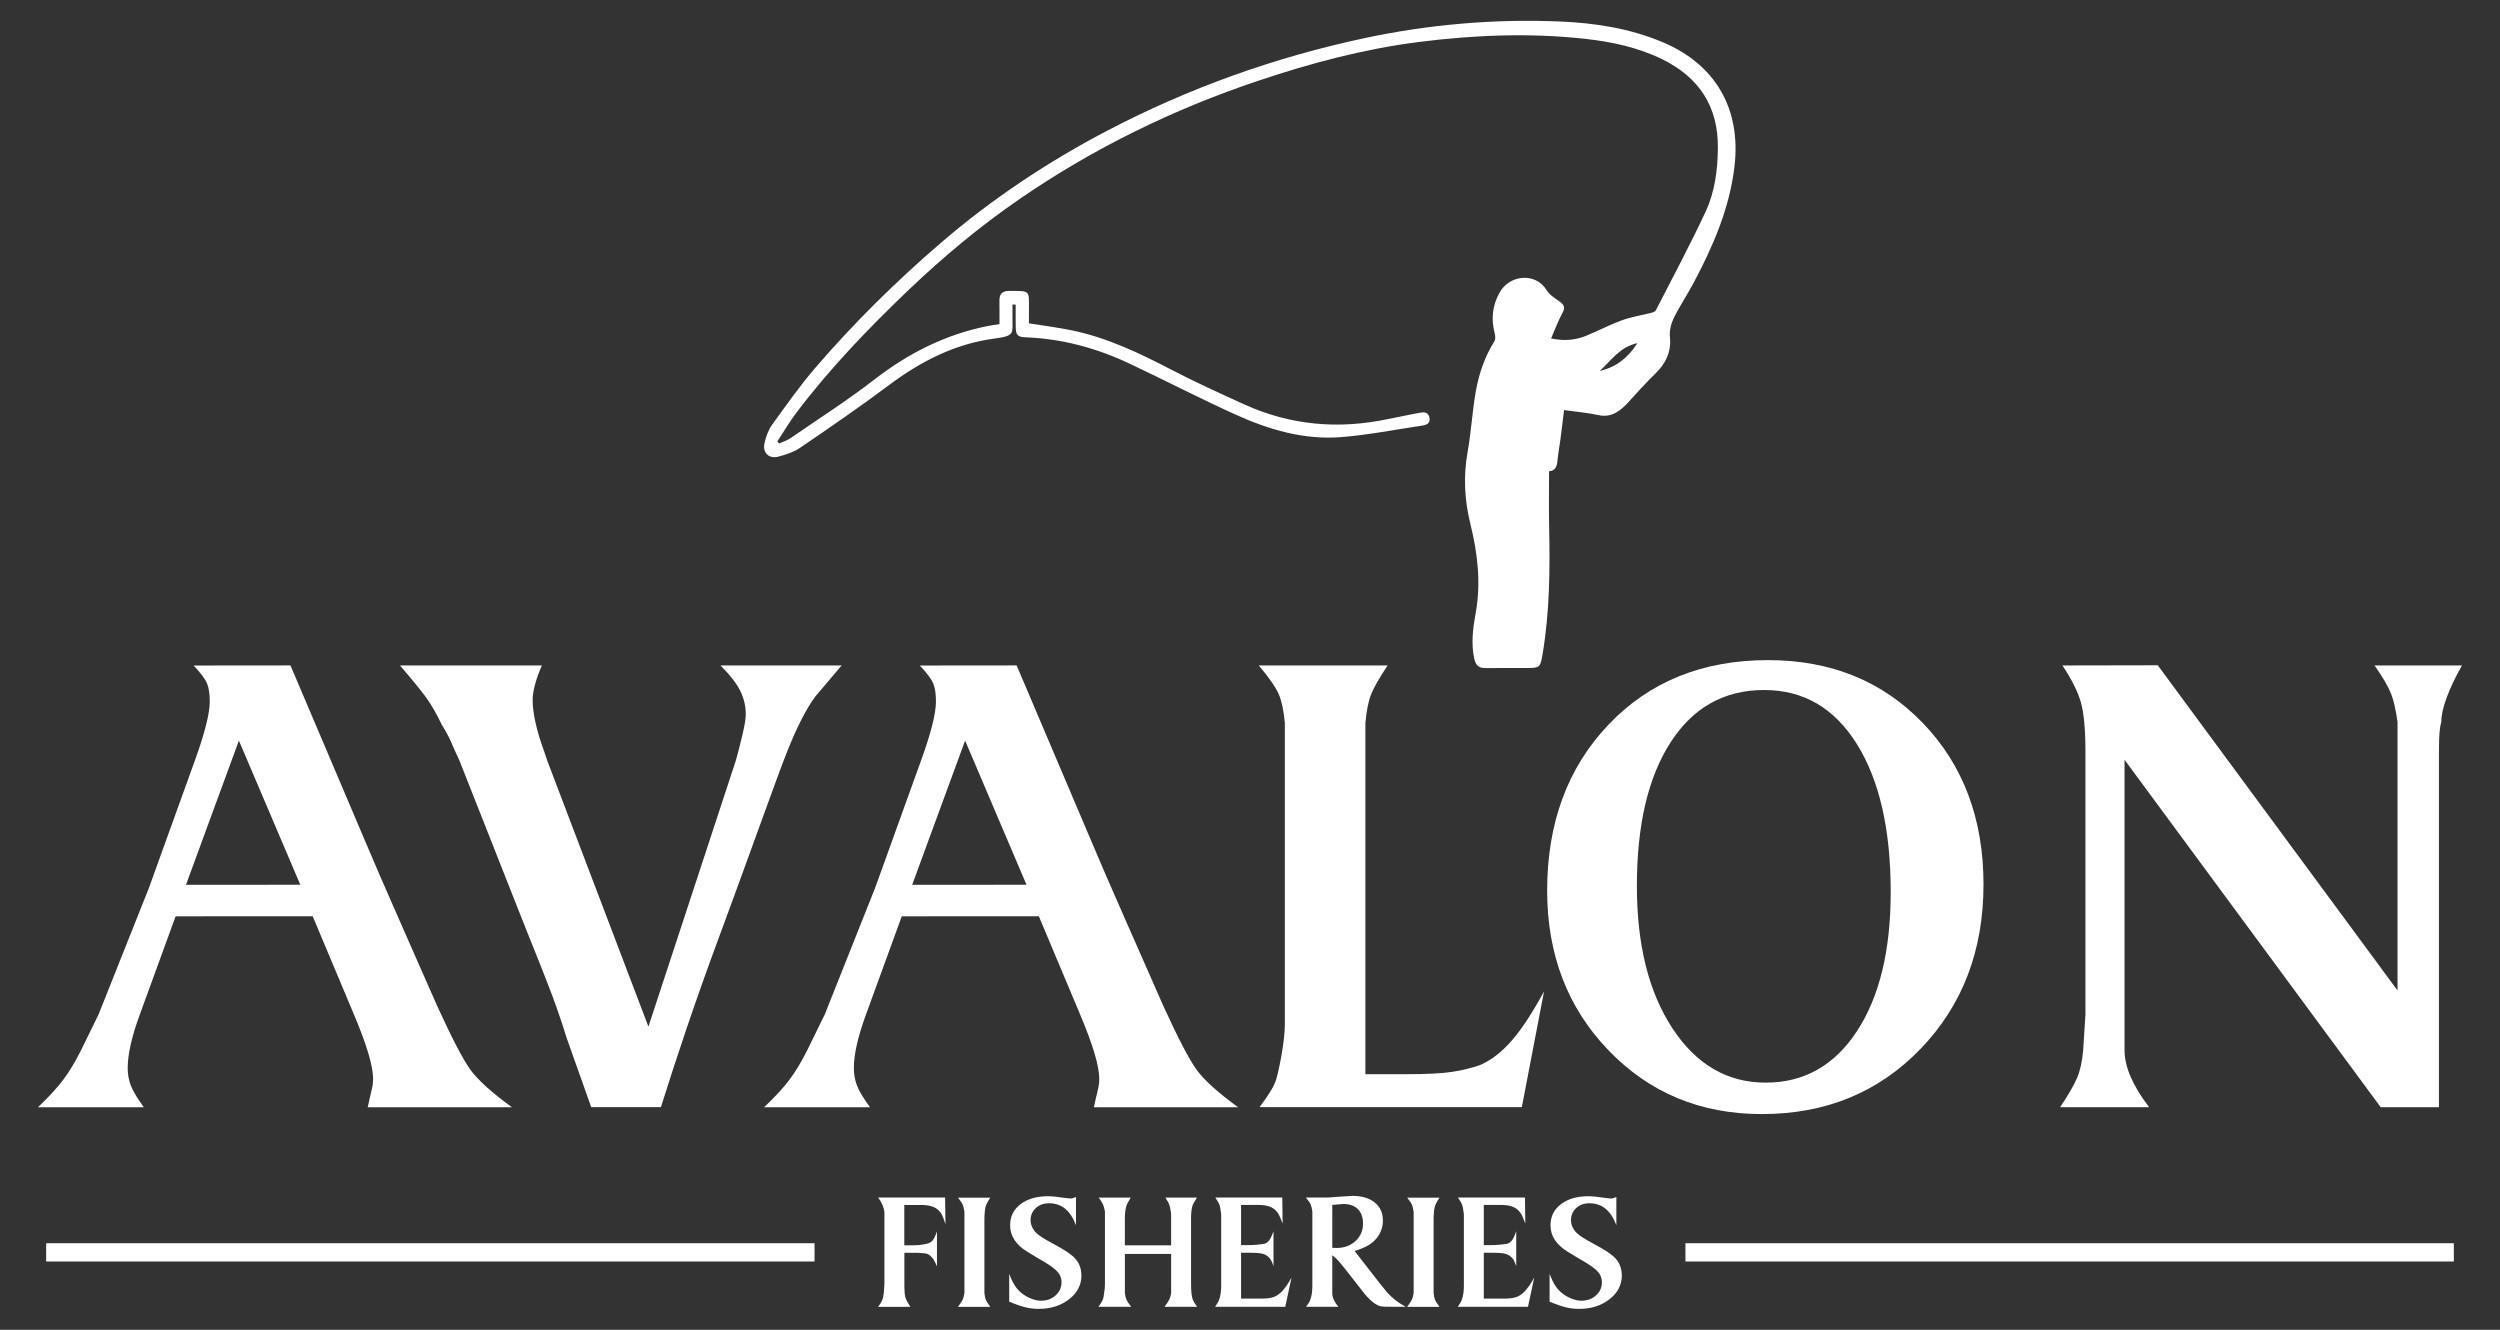
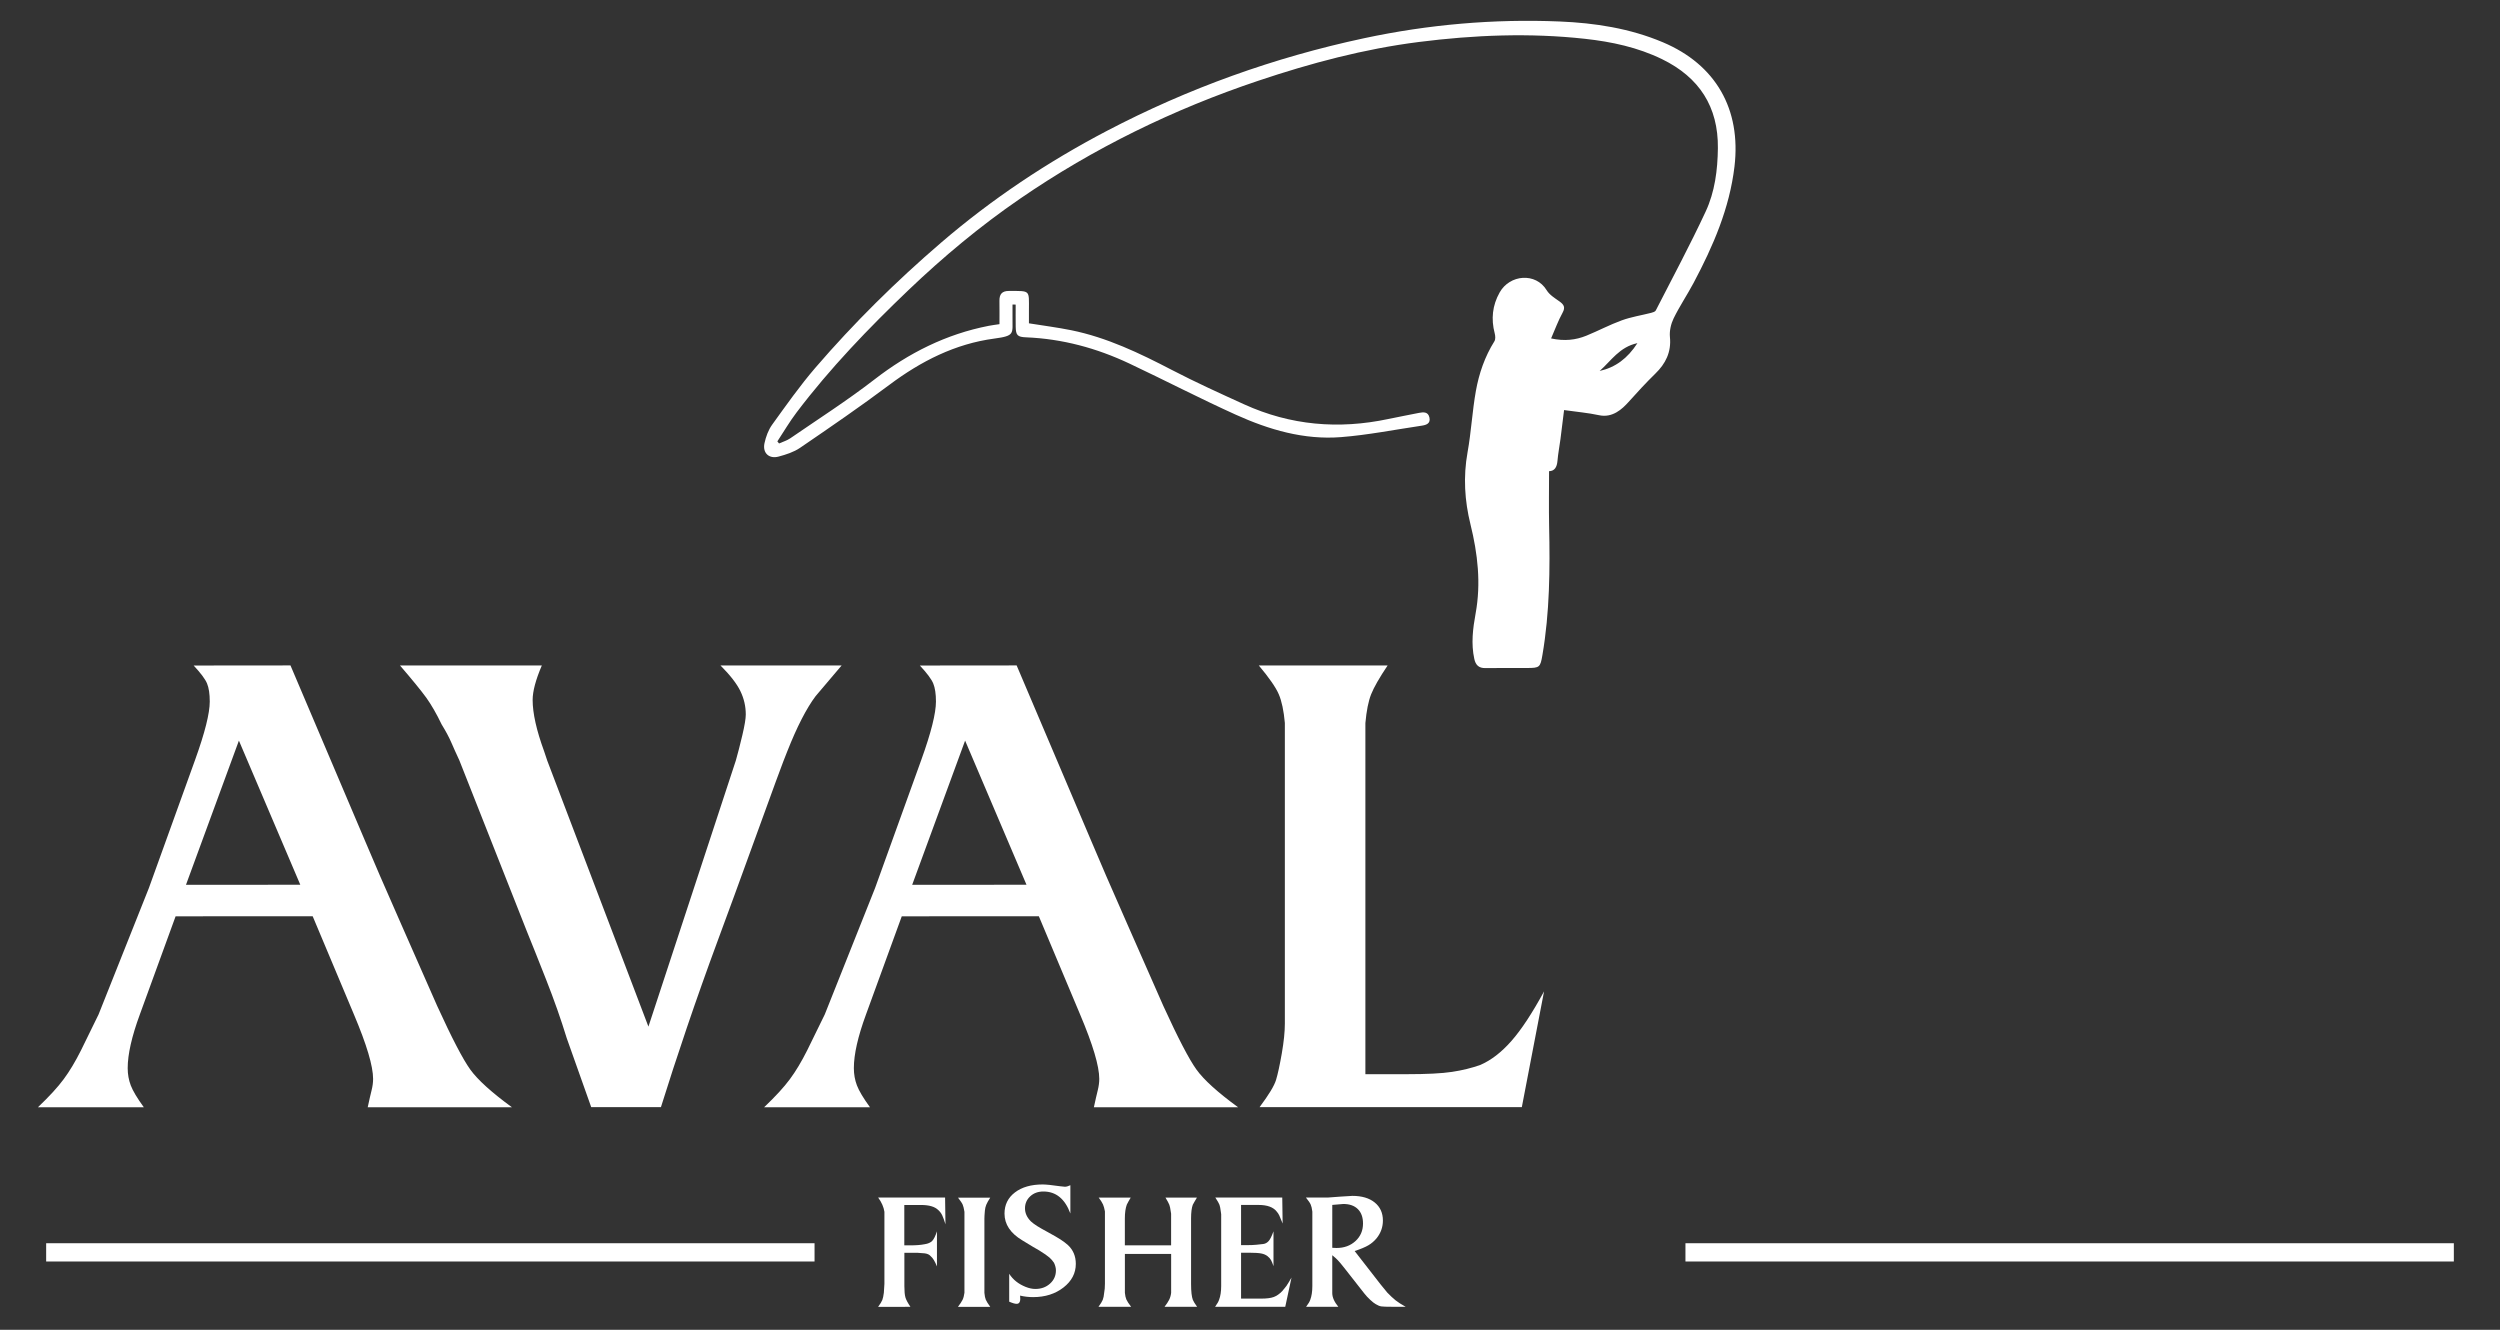
<svg xmlns="http://www.w3.org/2000/svg" version="1.1" id="Layer_1" x="0px" y="0px" viewBox="0 0 799.37 425.2" style="enable-background:new 0 0 799.37 425.2;" xml:space="preserve">
  <rect x="0" y="0" width="799.37" height="425.2" fill="#333333" stroke="none" />
  <style type="text/css"> .st0{fill-rule:evenodd;clip-rule:evenodd;fill:#FFFFFF;} .st1{fill:#FFFFFF;} </style>
  <g>
    <path class="st0" d="M500.11,131.12c-0.38,3.07-0.75,6.2-1.16,9.32c-0.3,2.31-0.76,4.6-0.95,6.92c-0.17,1.99-0.9,3.27-2.69,3.3 c0,5.98-0.1,11.79,0.02,17.61c0.3,13.78,0.19,27.53-2.14,41.16c-0.68,3.98-0.89,4.15-4.92,4.16c-4.44,0.02-8.87-0.04-13.31,0.03 c-2.1,0.04-3.12-0.96-3.55-2.91c-1.08-4.9-0.46-9.76,0.42-14.59c1.76-9.62,0.67-19.06-1.64-28.42c-1.89-7.65-2.35-15.27-0.94-23.09 c1.17-6.48,1.5-13.12,2.66-19.61c1-5.59,2.85-10.97,5.92-15.87c0.4-0.63,0.31-1.75,0.1-2.55c-1.2-4.58-0.75-8.92,1.58-13.07 c3.22-5.74,11.54-6.48,15.05-0.69c0.9,1.48,2.61,2.51,4.08,3.56c1.4,1.01,1.96,1.85,0.98,3.63c-1.4,2.54-2.39,5.3-3.66,8.2 c4.27,0.93,7.84,0.52,11.27-0.87c3.81-1.55,7.47-3.51,11.33-4.91c3.03-1.1,6.27-1.6,9.41-2.4c0.53-0.14,1.25-0.35,1.46-0.76 c5.38-10.51,10.97-20.92,15.95-31.62c2.94-6.31,3.83-13.28,3.91-20.26c0.15-13.28-5.98-22.67-17.83-28.46 c-7.79-3.8-16.14-5.58-24.68-6.52c-17.72-1.95-35.44-1.22-53.06,1.01c-17.55,2.22-34.61,6.77-51.38,12.4 c-27.14,9.1-52.64,21.54-76.25,37.76c-12.65,8.69-24.4,18.48-35.51,29.08c-12.84,12.26-25.13,25.03-35.86,39.2 c-2.24,2.95-4.12,6.17-6.16,9.27c0.18,0.22,0.36,0.45,0.54,0.67c1.2-0.54,2.51-0.92,3.58-1.65c9.02-6.2,18.27-12.12,26.92-18.81 c10.98-8.5,22.94-14.5,36.56-17.16c1.05-0.21,2.12-0.33,3.42-0.53c0-2.53,0.03-5-0.01-7.47c-0.03-2.09,0.8-3.16,3.04-3.15 c6.99,0.02,6.39-0.4,6.39,6.23c0,1.39,0,2.77,0,4.12c4.64,0.75,9.09,1.31,13.48,2.2c11.47,2.33,21.89,7.34,32.2,12.7 c7.58,3.94,15.38,7.48,23.16,11.02c14.8,6.73,30.2,8.04,46.05,4.68c3.27-0.69,6.55-1.3,9.82-1.96c1.48-0.3,2.94-0.37,3.35,1.48 c0.42,1.92-0.99,2.39-2.47,2.61c-8.6,1.27-17.16,2.98-25.81,3.66c-11.82,0.93-23.02-2.37-33.66-7.18 c-11.46-5.18-22.64-10.99-34.03-16.36c-10.44-4.92-21.41-7.9-33.01-8.37c-2.75-0.11-3.26-0.66-3.31-3.37 c-0.04-2.37-0.01-4.74-0.01-7.1c-0.34-0.01-0.67-0.01-1.01-0.02c0,1.35,0.01,2.7,0,4.05c-0.06,5.29,0.9,5.94-5.83,6.84 c-12.49,1.66-23.45,7.24-33.54,14.79c-9.32,6.98-18.94,13.57-28.56,20.14c-2,1.37-4.48,2.16-6.86,2.8 c-3.06,0.83-5.19-1.16-4.52-4.26c0.45-2.08,1.24-4.26,2.47-5.96c4.45-6.17,8.85-12.42,13.8-18.18 c12.34-14.34,25.78-27.61,40.14-39.95c16.29-14,34.04-25.82,53.05-35.78c26.05-13.64,53.48-23.48,82.23-29.63 c20.63-4.41,41.51-6.23,62.58-5.36c11.3,0.47,22.43,2.19,32.98,6.64c16.98,7.17,25.07,21.45,22.91,39.74 c-1.59,13.41-6.83,25.44-13.05,37.16c-2.04,3.84-4.49,7.47-6.4,11.37c-0.87,1.79-1.39,4.05-1.19,6.01 c0.48,4.82-1.41,8.51-4.65,11.66c-2.99,2.92-5.8,5.97-8.58,9.08c-2.03,2.27-5.15,5.17-9.44,4.23 C507.8,132,504.15,131.7,500.11,131.12z M511.48,118.62c5.03-1.14,8.92-3.99,12.08-8.9C517.81,110.94,515.15,115.39,511.48,118.62z " />
    <g>
      <path class="st1" d="M12.15,354.02c3.6-3.43,6.34-6.41,8.21-8.95c1.88-2.53,3.72-5.6,5.52-9.19l5.64-11.52l16.08-40.4l14.79-41.01 c3.12-8.66,4.68-14.87,4.68-18.63c0-2.45-0.29-4.37-0.86-5.76c-0.57-1.39-2-3.31-4.29-5.76l30.96-0.03l23.73,55.83 c2.6,6.22,6.51,15.22,11.71,27.01c5.2,11.78,9.02,20.46,11.46,26.02c4.71,10.31,8.25,17.11,10.61,20.38 c2.36,3.27,6.79,7.28,13.29,12.03h-46.1c0.49-2.29,0.9-4.08,1.23-5.39c0.33-1.31,0.49-2.53,0.49-3.68c0-4.08-2.05-10.95-6.13-20.6 l-13.19-31.4l-43.83,0.02l-11.43,31.37c-2.59,7.04-3.89,12.76-3.89,17.17c0,1.97,0.33,3.81,0.98,5.52 c0.65,1.72,2.04,4.05,4.17,6.99H12.15z M76.39,236.81l-16.92,46.1l36.55-0.01L76.39,236.81z" />
      <path class="st1" d="M127.89,212.78h45.36c-1.96,4.58-2.94,8.26-2.94,11.03c0,4.25,1.23,9.73,3.68,16.43l0.98,2.94l32.36,85.08 l27.95-85.08c0.65-2.29,1.35-4.99,2.08-8.09c0.73-3.1,1.1-5.31,1.1-6.62c0-2.61-0.57-5.11-1.72-7.48 c-1.14-2.37-3.27-5.11-6.37-8.21h38.74l-8.32,9.81c-2.94,3.92-5.96,9.81-9.06,17.65c-0.98,2.29-4.9,12.92-11.75,31.88 c-3.43,9.48-6.9,18.96-10.41,28.44c-3.51,9.48-6.81,18.8-9.92,27.95c-3.1,9.16-5.88,17.66-8.32,25.5h-22.29l-7.84-22.09 c-1.8-5.89-4-12.15-6.61-18.77c-2.61-6.63-4.65-11.73-6.12-15.34l-21.59-54.68c-0.99-2.12-1.85-4.04-2.59-5.75 c-0.74-1.71-1.77-3.63-3.08-5.75c-1.64-3.43-3.29-6.28-4.93-8.57C134.63,220.79,131.83,217.36,127.89,212.78z" />
      <path class="st1" d="M244.35,354.02c3.6-3.43,6.34-6.41,8.21-8.95c1.88-2.53,3.72-5.6,5.52-9.19l5.64-11.52l16.08-40.4 l14.79-41.01c3.12-8.66,4.68-14.87,4.68-18.63c0-2.45-0.29-4.37-0.86-5.76c-0.57-1.39-2-3.31-4.29-5.76l30.95-0.03l23.73,55.83 c2.6,6.22,6.5,15.22,11.71,27.01c5.2,11.78,9.02,20.46,11.46,26.02c4.71,10.31,8.25,17.11,10.61,20.38 c2.35,3.27,6.79,7.28,13.29,12.03h-46.1c0.49-2.29,0.9-4.08,1.23-5.39c0.32-1.31,0.49-2.53,0.49-3.68c0-4.08-2.04-10.95-6.13-20.6 l-13.19-31.4l-43.83,0.02l-11.43,31.37c-2.59,7.04-3.89,12.76-3.89,17.17c0,1.97,0.33,3.81,0.98,5.52 c0.65,1.72,2.04,4.05,4.17,6.99H244.35z M308.59,236.81l-16.92,46.1l36.55-0.01L308.59,236.81z" />
      <path class="st1" d="M402.5,212.78h41.19c-2.64,3.93-4.39,7-5.27,9.21c-0.88,2.21-1.49,5.28-1.84,9.21V243v100.47h13.24 c6.37,0,11.19-0.24,14.47-0.74c3.27-0.49,6.29-1.24,9.07-2.23c3.43-1.49,6.74-4.04,9.93-7.67c3.19-3.63,6.66-8.91,10.42-15.84 l-7.11,37.02h-83.86c2.94-3.92,4.7-6.82,5.27-8.7c0.57-1.88,1.18-4.7,1.84-8.46c0.65-3.76,0.98-6.95,0.98-9.56v-2.94v-81.41V240 v-8.83c-0.35-3.92-1-6.99-1.95-9.19C407.93,219.77,405.8,216.71,402.5,212.78z" />
-       <path class="st1" d="M494.7,284.75c0-21.61,6.54-39.3,19.62-53.05c13.08-13.75,30.08-20.63,51-20.63 c20.11,0,36.62,6.72,49.53,20.14c12.91,13.43,19.37,30.62,19.37,51.58c0,21.13-6.7,38.65-20.11,52.56 c-13.4,13.92-30.32,20.87-50.76,20.87c-19.62,0-35.96-6.79-49.04-20.39C501.23,322.25,494.7,305.22,494.7,284.75z M564.09,220.63 c-12.75,0-22.72,5.57-29.91,16.71c-7.2,11.14-10.79,26.45-10.79,45.94c0,18.83,3.8,34.02,11.4,45.57 c7.6,11.55,17.53,17.32,29.79,17.32c12.26,0,21.98-5.49,29.18-16.46c7.19-10.97,10.79-25.8,10.79-44.47 c0-19.98-3.6-35.75-10.79-47.29C586.56,226.4,576.67,220.63,564.09,220.63z" />
-       <path class="st1" d="M658.73,354.02c2.61-3.92,4.41-7.03,5.4-9.32c0.98-2.29,1.63-5.23,1.96-8.83l0.73-11.52v-83.86 c0-7.19-0.49-12.5-1.47-15.94c-0.98-3.43-2.94-7.36-5.89-11.77l30.48-0.06l76.67,103.98v-74.02v-2.94v-8.82 c-0.53-3.92-1.23-6.99-2.1-9.19c-0.87-2.21-2.62-5.19-5.25-8.95h27.95c-2.13,3.76-3.76,7.2-4.9,10.3 c-1.15,3.11-1.72,5.72-1.72,7.85c-0.49,1.47-0.74,4.41-0.74,8.83v2.94v111.32h-18.63l-81.9-111.08v81.41v2.94v8.58 c0,5.23,2.61,11.28,7.84,18.15H658.73z" />
    </g>
    <g>
      <path class="st1" d="M280.79,417.84c0.69-0.93,1.13-1.66,1.33-2.18c0.2-0.52,0.36-1.29,0.49-2.3l0.18-2.85v-20.13v-2.91 c-0.22-1.5-0.88-3.01-2-4.55h21.4l0.12,8.55c-0.37-1.21-0.71-2.16-1.03-2.85c-0.32-0.69-0.77-1.27-1.33-1.76 c-1.09-1.05-2.91-1.57-5.46-1.57h-0.49h-2.79h-2.06v12.91h2c1.78,0,3.27-0.12,4.49-0.36c1.09-0.16,1.9-0.52,2.43-1.06 c0.52-0.54,1.03-1.57,1.52-3.06v11.22c-0.65-1.62-1.31-2.71-2-3.27c-0.4-0.49-1.03-0.79-1.88-0.91l-2.36-0.18h-2.12h-2.06v9.94 v0.73c0,1.62,0.11,2.81,0.33,3.58c0.22,0.77,0.76,1.78,1.61,3.03H280.79z" />
      <path class="st1" d="M306.32,417.84c0.73-0.97,1.22-1.73,1.48-2.27c0.26-0.54,0.45-1.28,0.58-2.21v-2.18v-0.42v-20.37v-2.91 c-0.17-1.05-0.35-1.81-0.55-2.27c-0.19-0.47-0.7-1.22-1.51-2.27h10.31c-0.61,0.93-1.03,1.69-1.27,2.27 c-0.24,0.59-0.39,1.22-0.45,1.91c-0.06,0.69-0.1,1.22-0.12,1.61c-0.02,0.38-0.03,0.7-0.03,0.94v0.73v20.13v2.85 c0.08,0.97,0.24,1.71,0.45,2.21c0.22,0.51,0.69,1.27,1.42,2.27H306.32z" />
-       <path class="st1" d="M322.69,416.21v-8.92c0.57,1.54,1.17,2.79,1.79,3.76c0.63,0.97,1.38,1.8,2.25,2.48 c0.87,0.69,1.87,1.25,2.98,1.7c1.12,0.45,2.16,0.67,3.13,0.67c1.87,0,3.43-0.56,4.69-1.7c1.26-1.13,1.89-2.54,1.89-4.24 c0-0.73-0.2-1.53-0.61-2.42c-0.41-0.61-0.87-1.15-1.4-1.63c-0.69-0.61-1.78-1.37-3.29-2.3l-2.19-1.27l-3.29-2 c-3.77-2.26-5.66-5.11-5.66-8.53c0-2.82,1.11-5.08,3.34-6.78c2.22-1.69,5.18-2.54,8.86-2.54c0.53,0,1.26,0.05,2.18,0.14 c0.93,0.09,2.02,0.23,3.28,0.42l1.64,0.17c0.49,0,1.07-0.16,1.76-0.49v9.04c-1.74-4.69-4.61-7.03-8.62-7.03 c-1.7,0-3.11,0.51-4.22,1.54c-1.11,1.03-1.67,2.31-1.67,3.84c0,1.53,0.63,2.92,1.88,4.17c0.52,0.48,1.2,0.99,2.03,1.51 c0.83,0.52,1.99,1.19,3.49,1.99c1.78,0.97,3.1,1.73,3.97,2.3c0.87,0.56,1.65,1.15,2.33,1.75c1.7,1.57,2.55,3.58,2.55,6.04 c0,2.98-1.31,5.5-3.94,7.55c-2.63,2.05-5.86,3.08-9.7,3.08c-1.42,0-2.81-0.16-4.18-0.48C326.59,417.7,324.83,417.1,322.69,416.21z " />
+       <path class="st1" d="M322.69,416.21v-8.92c0.63,0.97,1.38,1.8,2.25,2.48 c0.87,0.69,1.87,1.25,2.98,1.7c1.12,0.45,2.16,0.67,3.13,0.67c1.87,0,3.43-0.56,4.69-1.7c1.26-1.13,1.89-2.54,1.89-4.24 c0-0.73-0.2-1.53-0.61-2.42c-0.41-0.61-0.87-1.15-1.4-1.63c-0.69-0.61-1.78-1.37-3.29-2.3l-2.19-1.27l-3.29-2 c-3.77-2.26-5.66-5.11-5.66-8.53c0-2.82,1.11-5.08,3.34-6.78c2.22-1.69,5.18-2.54,8.86-2.54c0.53,0,1.26,0.05,2.18,0.14 c0.93,0.09,2.02,0.23,3.28,0.42l1.64,0.17c0.49,0,1.07-0.16,1.76-0.49v9.04c-1.74-4.69-4.61-7.03-8.62-7.03 c-1.7,0-3.11,0.51-4.22,1.54c-1.11,1.03-1.67,2.31-1.67,3.84c0,1.53,0.63,2.92,1.88,4.17c0.52,0.48,1.2,0.99,2.03,1.51 c0.83,0.52,1.99,1.19,3.49,1.99c1.78,0.97,3.1,1.73,3.97,2.3c0.87,0.56,1.65,1.15,2.33,1.75c1.7,1.57,2.55,3.58,2.55,6.04 c0,2.98-1.31,5.5-3.94,7.55c-2.63,2.05-5.86,3.08-9.7,3.08c-1.42,0-2.81-0.16-4.18-0.48C326.59,417.7,324.83,417.1,322.69,416.21z " />
      <path class="st1" d="M351.24,417.84c0.69-0.93,1.14-1.67,1.36-2.22c0.22-0.55,0.37-1.31,0.46-2.28c0.16-0.81,0.24-1.76,0.24-2.86 v-20.23v-0.67v-2.24c-0.17-0.93-0.38-1.67-0.61-2.21c-0.24-0.55-0.7-1.28-1.39-2.21h10.25c-0.17,0.28-0.4,0.68-0.69,1.18 s-0.48,0.86-0.56,1.06c-0.42,1.13-0.63,2.61-0.63,4.43v0.67v7.94h14.79v-7.94v-0.67v-0.85c0-0.2,0-0.42,0-0.67 c-0.08-0.32-0.12-0.57-0.12-0.73c-0.12-0.93-0.27-1.64-0.45-2.12s-0.6-1.25-1.24-2.3h10.07c-0.12,0.2-0.38,0.65-0.79,1.33 c-0.2,0.33-0.38,0.65-0.54,0.97c-0.36,0.97-0.55,2.43-0.55,4.37v0.67v20.23c0,1.26,0.05,2.31,0.15,3.16s0.24,1.51,0.42,1.98 c0.18,0.47,0.64,1.2,1.37,2.22h-10.43c0.66-0.85,1.16-1.61,1.49-2.27c0.33-0.67,0.54-1.4,0.63-2.21v-2.85v-9.58h-14.79v9.58v2.85 c0.08,0.89,0.25,1.61,0.48,2.15c0.24,0.54,0.74,1.32,1.52,2.33H351.24z" />
      <path class="st1" d="M388.53,417.84c0.69-0.97,1.11-1.72,1.27-2.24c0.44-1.17,0.67-2.63,0.67-4.37v-0.73v-20.13v-1.27 c0-0.28,0-0.57,0-0.85c-0.08-0.36-0.12-0.65-0.12-0.85c-0.12-0.97-0.26-1.69-0.42-2.15c-0.16-0.46-0.61-1.24-1.33-2.33h21.4 l0.12,8.3c-0.49-1.25-0.84-2.11-1.07-2.58c-0.22-0.47-0.5-0.88-0.82-1.24c-1.1-1.42-3.03-2.12-5.79-2.12h-3.05h-2.56v12.85h1.95 c1.14,0,2.11-0.04,2.93-0.12c0.81-0.08,1.55-0.16,2.2-0.24c0.65-0.08,1.22-0.38,1.71-0.91c0.49-0.52,1.02-1.58,1.58-3.15v11.15 c-0.28-0.85-0.55-1.49-0.79-1.94c-0.24-0.44-0.62-0.87-1.13-1.27c-0.51-0.4-1.17-0.69-1.98-0.85c-0.81-0.16-2.05-0.24-3.72-0.24 h-0.98h-1.77v14.67h2.62h3.83c1.74,0,3.08-0.17,4.02-0.52c0.93-0.35,1.85-0.99,2.74-1.93c0.65-0.77,1.08-1.3,1.28-1.59 c0.37-0.53,0.91-1.43,1.64-2.69l-2,9.34H388.53z" />
      <path class="st1" d="M417.57,382.92h6.91l4.06-0.3l3.88-0.24c3.03,0,5.42,0.71,7.15,2.12c1.74,1.42,2.61,3.34,2.61,5.76 c0,2.1-0.67,3.98-1.99,5.64c-0.77,0.93-1.65,1.69-2.64,2.27c-0.99,0.59-2.46,1.2-4.4,1.85l8.24,10.6l2.18,2.67 c1.01,1.05,1.9,1.88,2.67,2.49c0.77,0.61,1.84,1.29,3.21,2.06h-4.24c-1.82,0-3-0.04-3.54-0.12c-0.54-0.08-1.14-0.33-1.79-0.73 c-0.44-0.24-1.03-0.7-1.75-1.37c-0.73-0.67-1.37-1.37-1.94-2.1l-6.37-8.12l-1.22-1.51c-0.57-0.68-1.1-1.24-1.58-1.66 c-0.49-0.42-0.83-0.72-1.03-0.88v9.22v2.91c0,1.33,0.65,2.79,1.94,4.37h-10.31c0.73-0.97,1.17-1.72,1.33-2.24 c0.44-1.17,0.67-2.63,0.67-4.37v-0.73v-20.13v-2.97c-0.13-1.01-0.3-1.76-0.52-2.24C418.9,384.67,418.38,383.93,417.57,382.92z M426,398.98l1.34,0.06c2.44,0,4.46-0.74,6.07-2.21c1.61-1.48,2.41-3.35,2.41-5.61c0-1.98-0.55-3.52-1.65-4.61 s-2.64-1.64-4.64-1.64l-3.54,0.3V398.98z" />
-       <path class="st1" d="M449.95,417.84c0.73-0.97,1.22-1.73,1.48-2.27c0.26-0.54,0.45-1.28,0.58-2.21v-2.18v-0.42v-20.37v-2.91 c-0.17-1.05-0.35-1.81-0.55-2.27c-0.19-0.47-0.7-1.22-1.51-2.27h10.31c-0.61,0.93-1.03,1.69-1.27,2.27 c-0.24,0.59-0.39,1.22-0.45,1.91c-0.06,0.69-0.1,1.22-0.12,1.61c-0.02,0.38-0.03,0.7-0.03,0.94v0.73v20.13v2.85 c0.08,0.97,0.24,1.71,0.45,2.21c0.22,0.51,0.69,1.27,1.42,2.27H449.95z" />
-       <path class="st1" d="M466.13,417.84c0.69-0.97,1.11-1.72,1.27-2.24c0.44-1.17,0.67-2.63,0.67-4.37v-0.73v-20.13v-1.27 c0-0.28,0-0.57,0-0.85c-0.08-0.36-0.12-0.65-0.12-0.85c-0.12-0.97-0.26-1.69-0.42-2.15c-0.16-0.46-0.61-1.24-1.33-2.33h21.4 l0.12,8.3c-0.49-1.25-0.84-2.11-1.07-2.58c-0.22-0.47-0.5-0.88-0.82-1.24c-1.1-1.42-3.03-2.12-5.79-2.12H477h-2.56v12.85h1.95 c1.14,0,2.11-0.04,2.93-0.12c0.81-0.08,1.55-0.16,2.2-0.24c0.65-0.08,1.22-0.38,1.71-0.91c0.49-0.52,1.02-1.58,1.58-3.15v11.15 c-0.28-0.85-0.55-1.49-0.79-1.94c-0.24-0.44-0.62-0.87-1.13-1.27c-0.51-0.4-1.17-0.69-1.98-0.85s-2.05-0.24-3.72-0.24h-0.98h-1.77 v14.67h2.62h3.83c1.74,0,3.08-0.17,4.02-0.52c0.93-0.35,1.85-0.99,2.74-1.93c0.65-0.77,1.08-1.3,1.28-1.59 c0.37-0.53,0.91-1.43,1.64-2.69l-2,9.34H466.13z" />
-       <path class="st1" d="M495.48,416.21v-8.92c0.57,1.54,1.17,2.79,1.79,3.76c0.63,0.97,1.38,1.8,2.25,2.48 c0.87,0.69,1.87,1.25,2.98,1.7c1.12,0.45,2.16,0.67,3.13,0.67c1.87,0,3.43-0.56,4.69-1.7c1.26-1.13,1.89-2.54,1.89-4.24 c0-0.73-0.2-1.53-0.61-2.42c-0.41-0.61-0.87-1.15-1.4-1.63c-0.69-0.61-1.78-1.37-3.29-2.3l-2.19-1.27l-3.29-2 c-3.77-2.26-5.66-5.11-5.66-8.53c0-2.82,1.11-5.08,3.34-6.78c2.22-1.69,5.18-2.54,8.86-2.54c0.53,0,1.26,0.05,2.18,0.14 c0.93,0.09,2.02,0.23,3.28,0.42l1.64,0.17c0.49,0,1.07-0.16,1.76-0.49v9.04c-1.74-4.69-4.61-7.03-8.62-7.03 c-1.7,0-3.11,0.51-4.22,1.54c-1.11,1.03-1.67,2.31-1.67,3.84c0,1.53,0.63,2.92,1.88,4.17c0.52,0.48,1.2,0.99,2.03,1.51 c0.83,0.52,1.99,1.19,3.49,1.99c1.78,0.97,3.1,1.73,3.97,2.3c0.87,0.56,1.65,1.15,2.33,1.75c1.7,1.57,2.55,3.58,2.55,6.04 c0,2.98-1.31,5.5-3.94,7.55c-2.63,2.05-5.86,3.08-9.7,3.08c-1.42,0-2.81-0.16-4.18-0.48C499.38,417.7,497.62,417.1,495.48,416.21z " />
    </g>
    <g>
      <g>
        <rect x="538.92" y="397.52" class="st1" width="245.69" height="5.84" />
      </g>
      <g>
        <rect x="14.76" y="397.52" class="st1" width="245.69" height="5.84" />
      </g>
    </g>
  </g>
</svg>